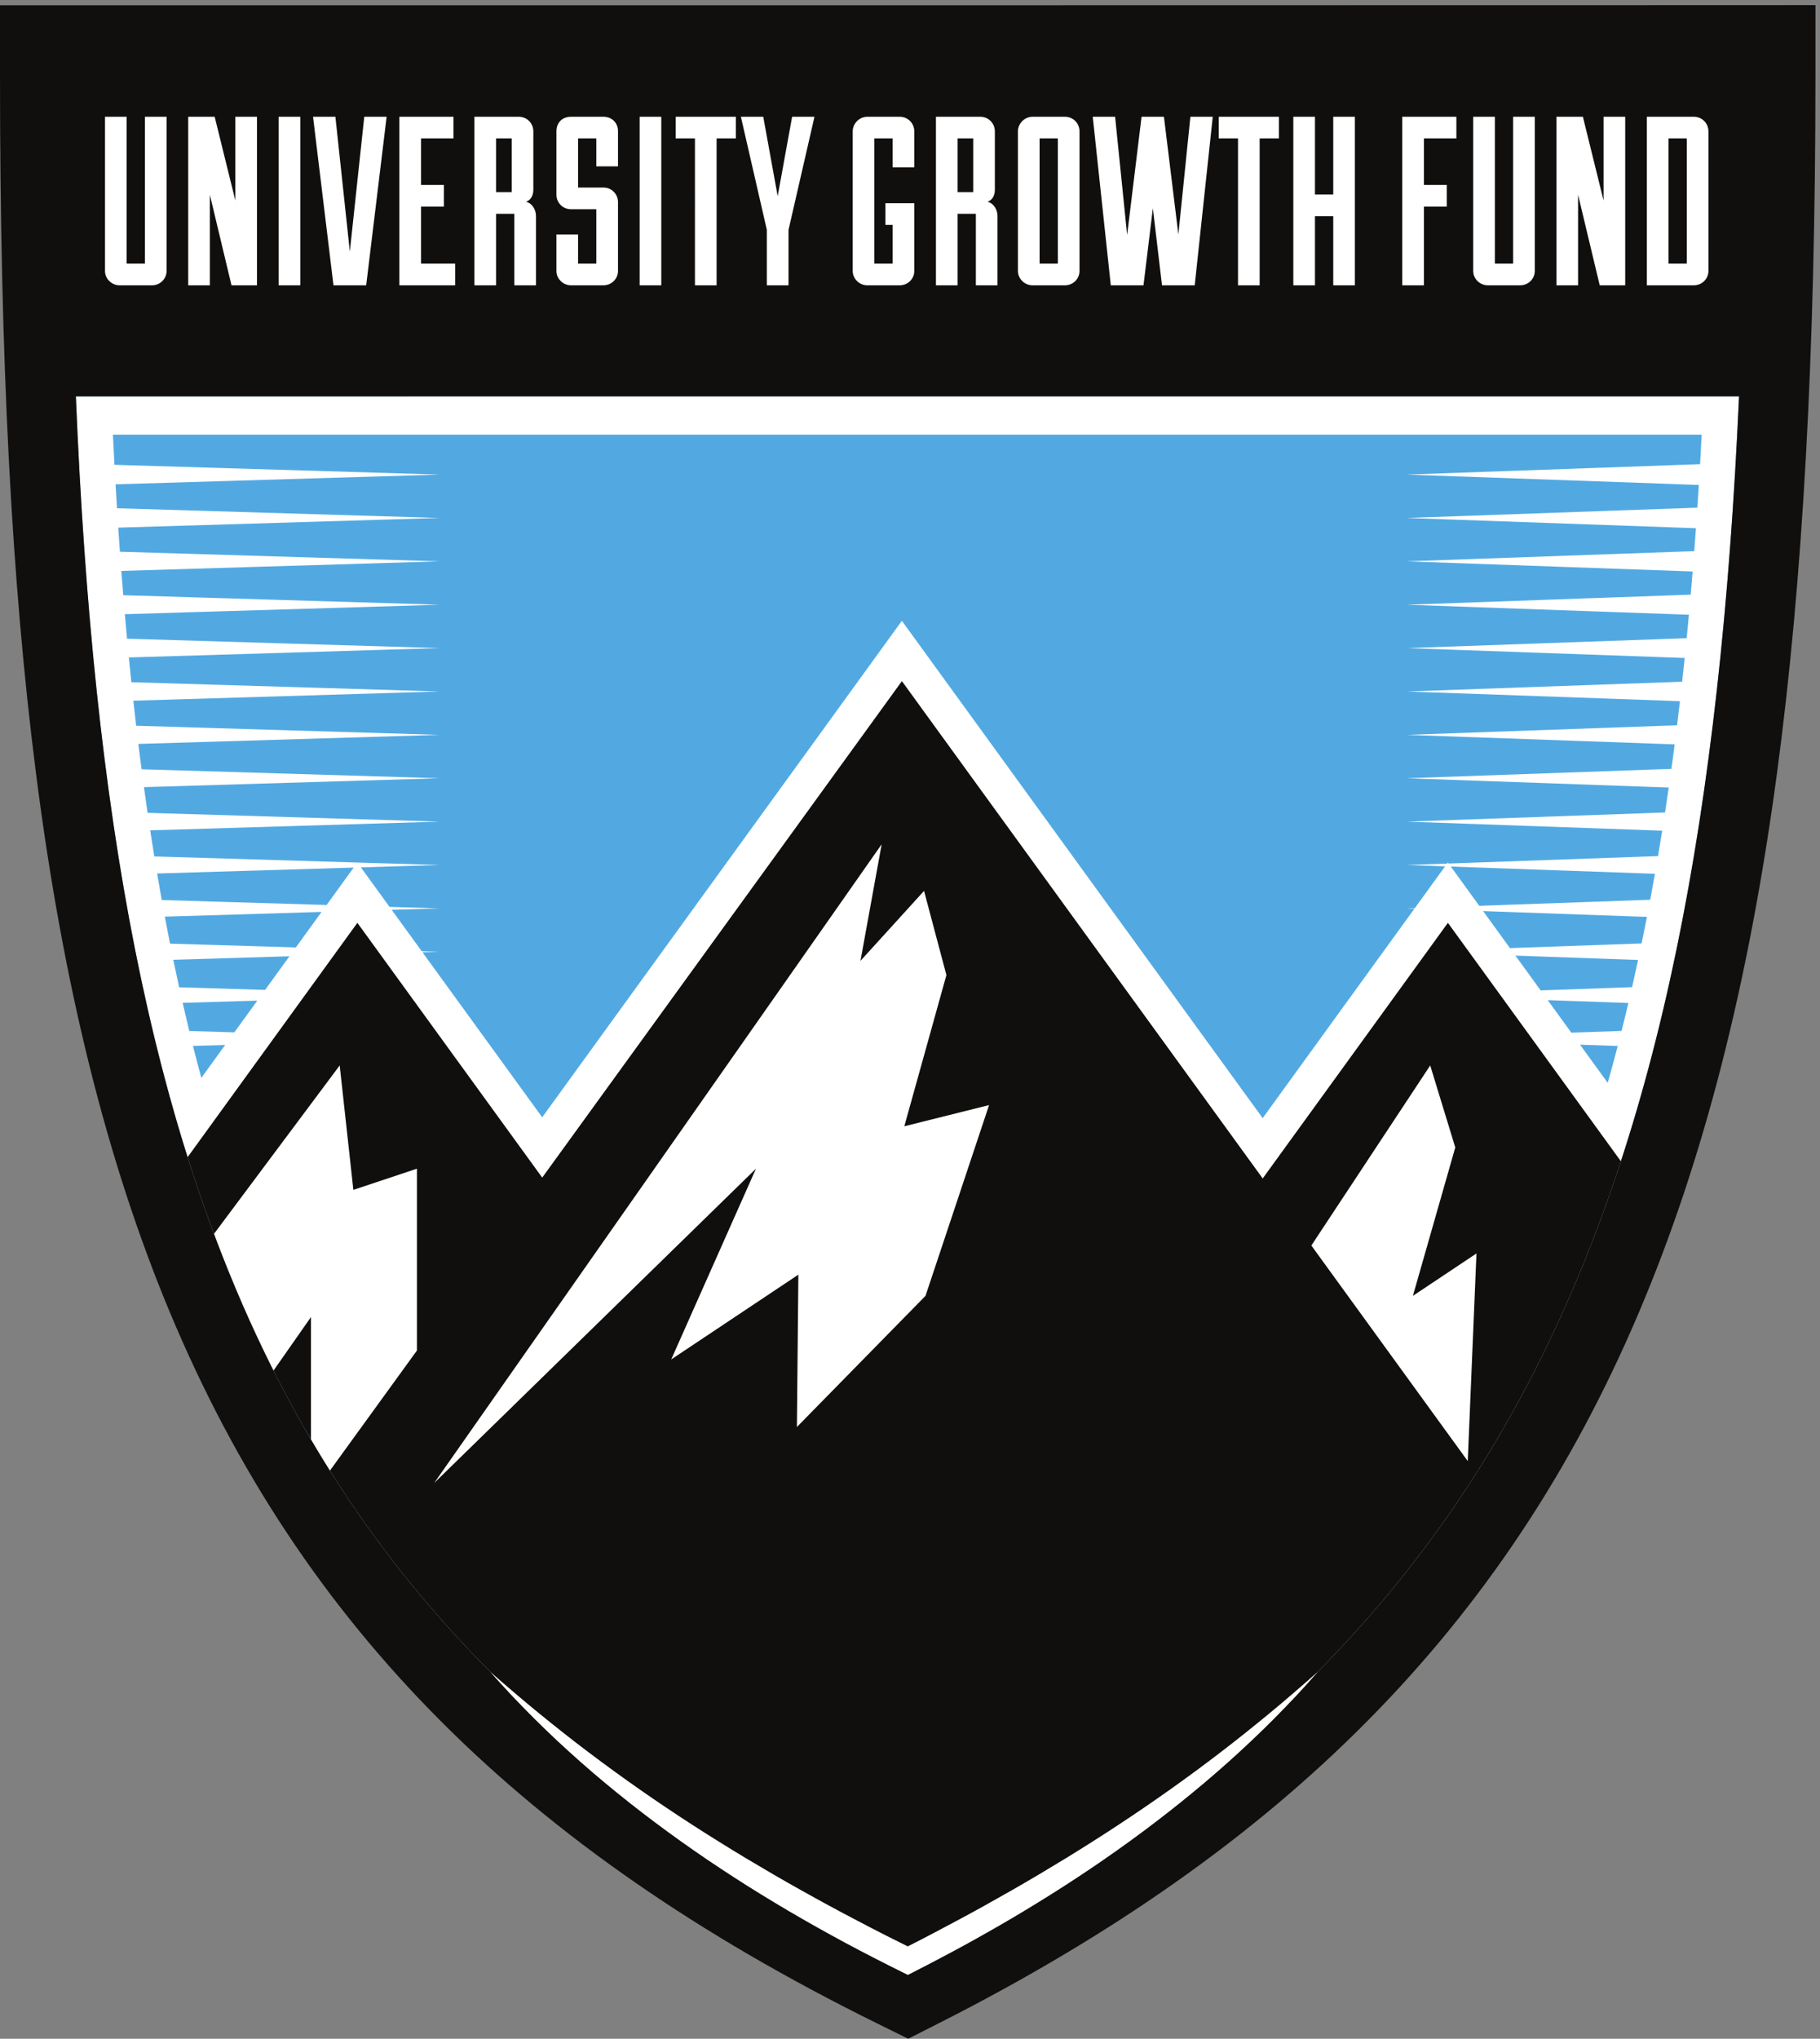
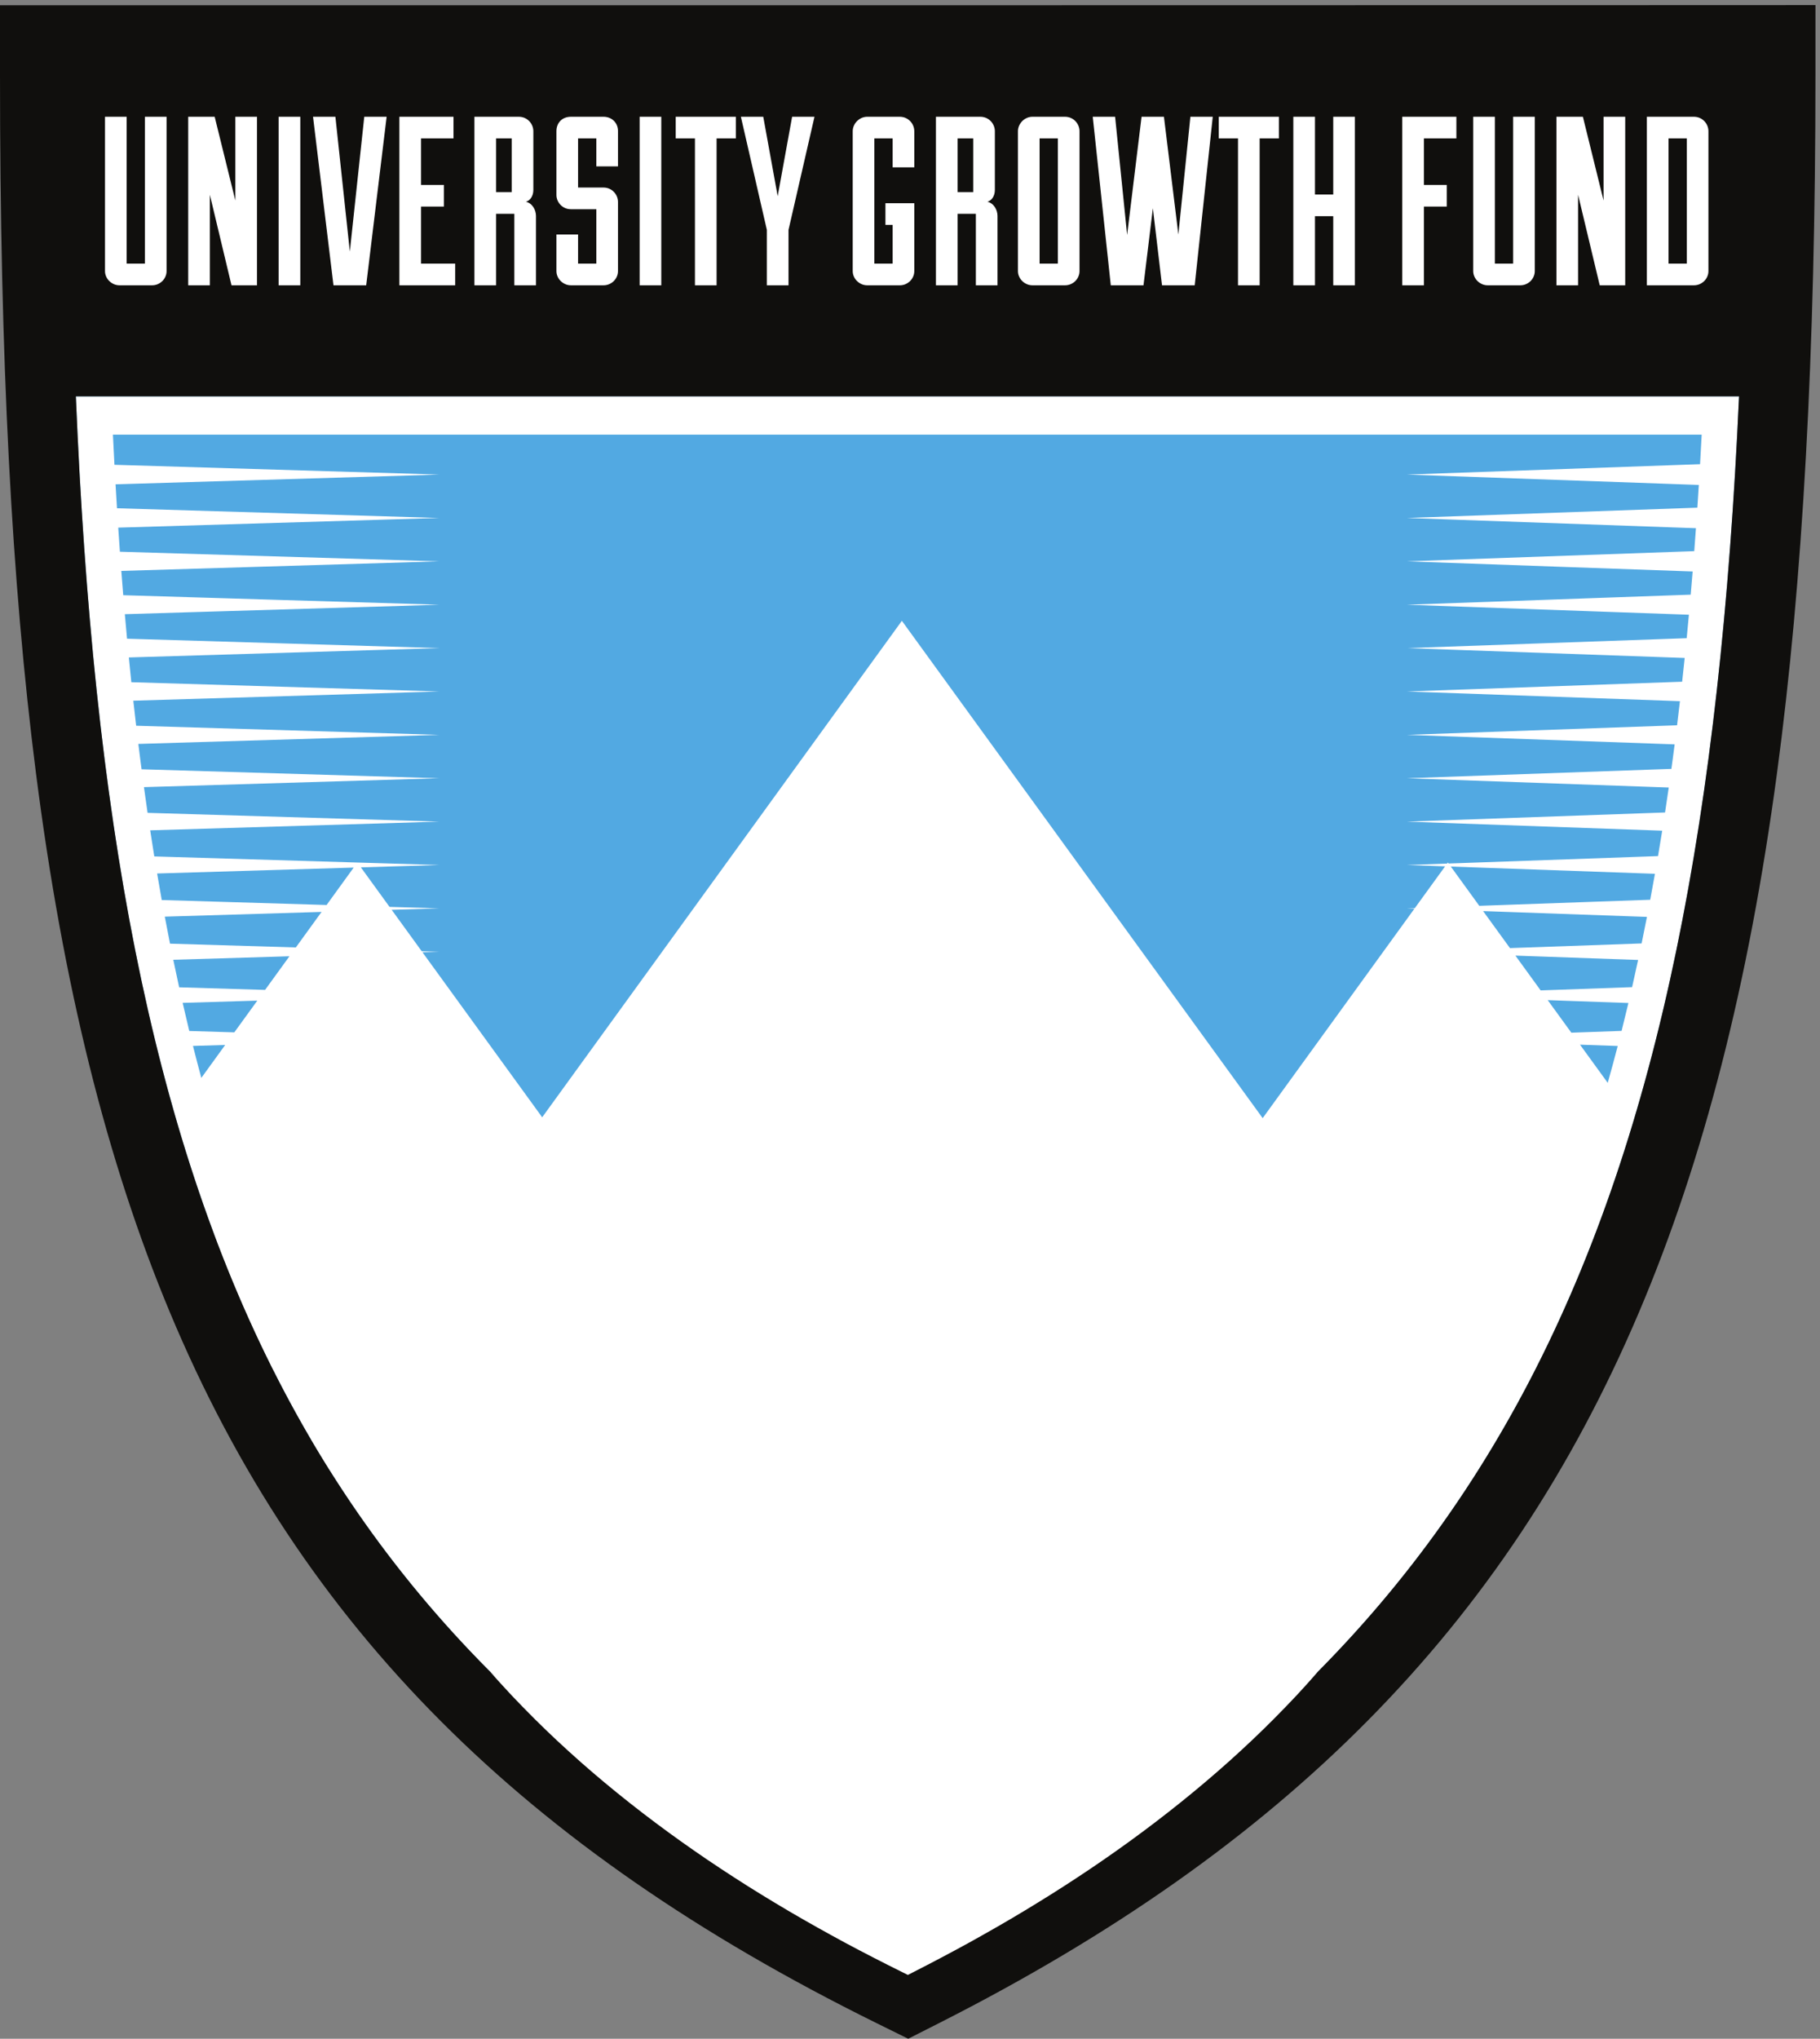
<svg xmlns="http://www.w3.org/2000/svg" xmlns:ns1="http://sodipodi.sourceforge.net/DTD/sodipodi-0.dtd" xmlns:ns2="http://www.inkscape.org/namespaces/inkscape" version="1.1" id="svg1" width="1709.587" height="1914.507" viewBox="0 0 1709.587 1914.507" ns1:docname="UGF-1 Vector.eps">
  <rect x="0" y="0" width="1709.587" height="1914.507" fill="#808080" stroke="none" />
  <defs id="defs1" />
  <ns1:namedview id="namedview1" pagecolor="#ffffff" bordercolor="#000000" borderopacity="0.25" ns2:showpageshadow="2" ns2:pageopacity="0.0" ns2:pagecheckerboard="0" ns2:deskcolor="#d1d1d1">
    <ns2:page x="0" y="0" ns2:label="1" id="page1" width="1709.587" height="1914.507" margin="0" bleed="0" />
  </ns1:namedview>
  <g id="g1" ns2:groupmode="layer" ns2:label="1">
    <g id="group-R5">
      <path id="path2" d="m 493.105,13864.2 c 1184.495,0 10472.395,0 11835.695,1.1 0,-7395.52 -1246.1,-10947 -5917.35,-13313.999 C 1614.96,2918.3 493.105,6468.64 493.105,13864.2" style="fill:#52a9e2;fill-opacity:1;fill-rule:nonzero;stroke:none" transform="matrix(0.133,0,0,-0.133,0,1914.507)" />
      <path id="path3" d="m 12007,11117.4 -2070.61,-73.4 2061.81,-73.2 c -3.3,-53.8 -6.8,-107.2 -10.3,-160.4 l -2051.51,-72.7 2041.41,-72.4 c -3.8,-54.4 -7.8,-108.3 -11.9,-161.9 l -2029.51,-72 2018.21,-71.6 c -4.5,-54.9 -9.1,-109.5 -13.8,-163.6 l -2004.41,-71.1 1991.81,-70.6 c -5.1,-55.6 -10.3,-110.84 -15.7,-165.61 l -1976.11,-70.07 1962.01,-69.58 c -5.9,-56.38 -11.8,-112.25 -18,-167.77 l -1944.01,-68.94 1928.51,-68.39 c -6.6,-57.15 -13.4,-113.99 -20.3,-170.23 l -1908.21,-67.67 1891.11,-67.07 c -4.6,-36.15 -9.4,-72.19 -14.2,-107.97 -2.9,-21.78 -6,-43.33 -8.9,-65.01 l -1868.01,-66.24 1849.41,-65.57 c -8.5,-59.09 -17.2,-117.82 -26.1,-176.06 l -1823.31,-64.66 1803.21,-63.93 c -9.7,-60.29 -19.6,-120.07 -29.6,-179.46 l -1479,-52.45 -5.2,7.11 -5.4,-7.49 -284.01,-10.07 269.81,-9.56 -182.7,-252.02 -30.9,-42.7 -56.21,-2 53.39,-1.89 -1071.9,-1479.09 -2345.74,3232.36 -202.47,279.03 -202.3,-279.16 -2338.04,-3226.24 -845.55,1165.14 118.37,3.57 -123.66,3.72 -212.24,292.46 335.9,10.1 -350.9,10.57 -24.87,34.27 -177.64,244.78 553.41,16.66 -578.13,17.41 -0.11,0.15 -0.11,-0.14 -1434.07,43.16 c -9.89,60.94 -19.54,122.35 -28.97,184.27 l 2041.39,61.44 -2059.8,62.01 c -8.76,60.02 -17.27,120.58 -25.61,181.51 l 2085.41,62.77 -2102.271,63.28 c -2.852,21.79 -5.758,43.45 -8.555,65.36 -4.82,37.72 -9.562,75.62 -14.234,113.69 l 2125.06,63.96 -2140.47,64.43 c -6.86,58.51 -13.543,117.46 -20.075,176.83 l 2160.545,65.03 -2174.545,65.46 c -6.05,57.85 -11.941,116.13 -17.687,174.84 l 2192.232,65.99 -2204.861,66.37 c -5.32,57.25 -10.488,115.01 -15.519,173.11 l 2220.38,66.8 -2231.681,67.2 c -4.653,56.7 -9.18,113.9 -13.571,171.5 l 2245.252,67.6 -2255.279,67.9 c -4.043,56.3 -7.969,113 -11.773,170.1 l 2267.052,68.3 -2275.873,68.5 c -3.488,55.9 -6.875,112.2 -10.14,169 l 2286.013,68.8 -2293.689,69 c -3.781,70.4 -7.398,141.4 -10.848,213.1 H 12018.4 c -3.6,-70.1 -7.4,-139.8 -11.4,-208.7 z m -352.1,-3075.37 -1207.2,-42.81 -19.4,26.71 -181.7,250.45 1441.7,-51.12 c -10.9,-61.57 -22,-122.63 -33.4,-183.23 z m -60.8,-308.44 -929.7,-32.97 -189.7,261.38 1157.1,-41.03 c -12.3,-62.98 -24.9,-125.44 -37.7,-187.38 z m -67.2,-308.68 -645.8,-22.9 -178.3,245.62 866.6,-30.73 c -13.8,-64.54 -28,-128.57 -42.5,-191.99 z m -74.2,-308.91 -354.9,-12.59 -166.8,229.83 569.9,-20.2 c -15.7,-66.32 -31.8,-131.95 -48.2,-197.04 z m -97.9,-366.74 -195.7,269.61 266.3,-9.45 c -22.8,-87.86 -46.4,-174.48 -70.6,-260.16 z m -9033.19,1276.53 -15.04,-20.75 -1164.2,35.05 c -11.14,61.93 -22.05,124.34 -32.69,187.31 L 2498,8269.19 Z m -232.26,-320.5 -888.63,26.75 c -12.56,63.01 -24.82,126.59 -36.81,190.72 l 1107.18,33.32 z m -217.23,-299.74 -606.82,18.26 c -14.15,64.22 -27.97,129.05 -41.49,194.45 l 820.36,24.7 z m -217.24,-299.76 -318.06,9.57 c -15.96,65.59 -31.61,131.75 -46.87,198.61 l 527.31,15.87 z m -233.01,-321.54 c -20.12,74.38 -39.79,149.55 -58.94,225.62 l 227.4,6.85 z M 535.738,11596.2 c 3.75,-90.7 7.77,-180.7 12.051,-270.1 h 0.043 c 5.68,-118.4 11.836,-235.6 18.477,-351.7 0.152,-2.6 0.3,-5.3 0.453,-7.9 2.054,-35.8 4.168,-71.5 6.312,-107.1 0.293,-4.8 0.586,-9.7 0.887,-14.5 2.109,-34.7 4.262,-69.3 6.461,-103.8 0.324,-5 0.652,-10 0.973,-15.1 2.242,-34.8 4.519,-69.6 6.847,-104.2 0.199,-2.9 0.403,-5.8 0.602,-8.7 10.058,-148.8 20.992,-295.6 32.828,-440.5 0.262,-3.3 0.516,-6.5 0.777,-9.7 2.395,-29.2 4.852,-58.3 7.317,-87.3 0.91,-10.7 1.8,-21.4 2.718,-32.1 2.266,-26.2 4.579,-52.44 6.903,-78.61 1.176,-13.25 2.351,-26.5 3.543,-39.71 2.246,-24.88 4.519,-49.67 6.828,-74.42 1.32,-14.25 2.66,-28.49 4.004,-42.71 2.277,-24.14 4.578,-48.24 6.918,-72.28 1.394,-14.39 2.82,-28.74 4.242,-43.09 2.375,-24.05 4.758,-48.09 7.187,-72.02 1.364,-13.42 2.758,-26.77 4.141,-40.16 2.566,-24.88 5.129,-49.79 7.758,-74.55 2.629,-24.79 5.312,-49.45 8.004,-74.12 5.465,-50.09 11.015,-100 16.734,-149.61 6.957,-60.38 14.16,-120.3 21.504,-179.98 4.672,-37.88 9.398,-75.67 14.223,-113.26 6.945,-54.2 14.027,-108.16 21.304,-161.77 7.453,-54.94 15.082,-109.57 22.891,-163.91 h -0.008 c 7.645,-53.23 15.477,-106.14 23.457,-158.79 2.906,-19.2 5.817,-38.38 8.762,-57.5 16.418,-106.18 33.535,-211.19 51.383,-315.03 4.187,-24.26 8.429,-48.46 12.687,-72.62 8.508,-48.3 17.129,-96.42 25.957,-144.22 h 0.035 c 3.86,-20.9 7.774,-41.71 11.68,-62.52 2.461,-13.06 4.906,-26.14 7.395,-39.16 2.574,-13.55 5.183,-27.04 7.793,-40.55 12.027,-62.19 24.316,-123.98 36.914,-185.31 2.086,-10.14 4.187,-20.24 6.293,-30.33 3.789,-18.29 7.621,-36.52 11.464,-54.73 4.766,-22.47 9.54,-44.91 14.37,-67.28 9.66,-44.79 19.48,-89.33 29.45,-133.65 5.64,-25.06 11.34,-50.03 17.08,-74.96 2.22,-9.64 4.45,-19.27 6.69,-28.89 4.73,-20.38 9.5,-40.73 14.31,-61 11.56,-48.73 23.34,-97.15 35.3,-145.31 8.98,-36.16 18.05,-72.17 27.28,-107.99 0.25,-1.01 0.51,-2.01 0.76,-3.01 30.93,-120.01 63.19,-238.22 96.71,-354.83 l -0.11,-0.16 C 2030.07,3757.2 3580.85,1948.1 6411.45,551.301 9157.08,1942.6 10719.3,3743.2 11540.8,6492.97 l -0.1,0.14 c 48.6,162.7 94.7,328.6 138.2,498.06 12.7,49.27 25.1,98.79 37.4,148.64 4.5,18.53 9,37.11 13.5,55.73 2.6,10.79 5.2,21.6 7.8,32.42 5.5,23.31 11.1,46.67 16.5,70.11 10.8,46.05 21.4,92.36 31.8,138.9 4.9,22.11 9.9,44.29 14.7,66.49 3.7,16.75 7.4,33.5 11,50.31 2.6,11.89 5.1,23.76 7.7,35.68 12.9,60.53 25.5,121.52 37.9,182.89 2.8,13.93 5.6,27.86 8.4,41.84 2.5,13.01 5.1,26.08 7.7,39.12 3.8,19.55 7.6,39.08 11.4,58.7 v 0 c 10.1,52.24 19.9,104.85 29.6,157.68 3.8,20.87 7.7,41.73 11.4,62.67 18.7,103.76 36.6,208.7 53.8,314.79 2.8,17.29 5.5,34.64 8.3,51.99 8.9,55.75 17.6,111.8 26.1,168.21 v 0 c 7.8,52.24 15.6,104.75 23.1,157.55 8.2,57.36 16.2,115.09 24,173.12 4,29.98 8,60.12 11.9,90.28 8.9,68.16 17.6,136.71 26,205.79 5.3,43.92 10.5,88.05 15.7,132.35 3,26.34 6,52.72 9,79.21 2.8,24.65 5.5,49.44 8.2,74.21 1.5,13.57 3,27.1 4.5,40.72 2.5,23.71 5,47.52 7.5,71.34 1.5,14.61 3.1,29.22 4.6,43.89 2.4,23.76 4.9,47.6 7.3,71.47 1.4,14.59 2.9,29.2 4.3,43.82 2.5,24.41 4.8,48.85 7.2,73.36 1.3,13.62 2.6,27.26 3.9,40.91 2.4,25.79 4.8,51.64 7.2,77.54 1,11.2 2,22.4 3.1,33.5 2.5,28.6 5.1,57.1 7.6,85.8 0.4,4 0.7,8 1,11.9 12.6,143.9 24.2,289.7 34.9,437.4 0.2,3.5 0.5,7 0.8,10.5 2.4,34.2 4.8,68.4 7.2,102.8 0.4,5.6 0.8,11.3 1.2,16.9 2.3,34 4.6,68 6.8,102.2 0.4,5.4 0.7,10.9 1.1,16.3 2.2,35 4.5,70.1 6.7,105.4 0.2,3.4 0.4,6.8 0.6,10.3 7.1,115.6 13.7,232.3 19.8,350.2 h 0.1 c 4.6,89.4 8.9,179.4 13,270.1 H 535.738" style="fill:#ffffff;fill-opacity:1;fill-rule:nonzero;stroke:none" transform="matrix(0.133,0,0,-0.133,0,1914.507)" />
-       <path id="path4" d="M 10226,7879.09 8918.03,6074.27 6369.8,9585.64 3829.47,6080.26 2524.04,7879.09 1324.97,6224.52 C 2145.6,3625 3684.71,1896.9 6411.45,551.301 9056.81,1891.8 10603.6,3612.2 11447.8,6195.45 L 10226,7879.09" style="fill:#100f0d;fill-opacity:1;fill-rule:nonzero;stroke:none" transform="matrix(0.133,0,0,-0.133,0,1914.507)" />
-       <path id="path5" d="m 10427.8,5544.72 -448.99,-299.32 299.29,1047.64 -177,579.08 L 9261.66,5600.73 10366.2,4078.7 Z M 2329.78,4010.9 2944.63,4859.31 V 6143.37 L 2495.64,5993.7 2399.12,6872.12 1511.2,5682.87 c 125.79,-336.89 265.47,-658.35 420.24,-965.54 l 264.89,378.4 V 4230.6 c 43.47,-74.1 87.93,-147.4 133.45,-219.7 z m 3298.48,308.5 10.31,1075.65 L 4740.61,4796.4 5339.24,6143.37 3066.62,3924 l 3160.27,4509.62 -149.64,-822.85 448.98,493.71 157.97,-594.27 -297.32,-1067.52 598.67,149.66 -448.99,-1346.95 -908.3,-926" style="fill:#ffffff;fill-opacity:1;fill-rule:nonzero;stroke:none" transform="matrix(0.133,0,0,-0.133,0,1914.507)" />
+       <path id="path5" d="m 10427.8,5544.72 -448.99,-299.32 299.29,1047.64 -177,579.08 L 9261.66,5600.73 10366.2,4078.7 Z M 2329.78,4010.9 2944.63,4859.31 V 6143.37 L 2495.64,5993.7 2399.12,6872.12 1511.2,5682.87 c 125.79,-336.89 265.47,-658.35 420.24,-965.54 l 264.89,378.4 V 4230.6 c 43.47,-74.1 87.93,-147.4 133.45,-219.7 m 3298.48,308.5 10.31,1075.65 L 4740.61,4796.4 5339.24,6143.37 3066.62,3924 l 3160.27,4509.62 -149.64,-822.85 448.98,493.71 157.97,-594.27 -297.32,-1067.52 598.67,149.66 -448.99,-1346.95 -908.3,-926" style="fill:#ffffff;fill-opacity:1;fill-rule:nonzero;stroke:none" transform="matrix(0.133,0,0,-0.133,0,1914.507)" />
      <path id="path6" d="M 6411.45,551.301 C 2133.73,2662.3 778.793,5714.58 535.738,11596.2 H 12282.2 C 12018.9,5715.1 10577.2,2662.1 6411.45,551.301 Z M 12328.4,14358.4 c -1264.8,-1 -9378.62,-1.1 -11835.295,-1.1 H 0 v -493.1 C 0,11858.4 80.773,10291.9 254.211,8934.42 445.027,7440.81 753.926,6197.04 1198.55,5132.05 1667.46,4008.9 2294.06,3063.4 3114.16,2241.7 3925.42,1428.8 4932.6,731.199 6193.23,109.102 L 6414.37,0 6634.33,111.5 c 1231.47,624 2220.22,1321.3 3022.76,2131.7 816.01,824.1 1443.61,1768.3 1918.61,2886.62 455.3,1072.09 774,2315.82 974.1,3802.24 183.1,1360.04 272.1,2973.74 272.1,4933.24 v 493.5 l -493.5,-0.4" style="fill:#100f0d;fill-opacity:1;fill-rule:nonzero;stroke:none" transform="matrix(0.133,0,0,-0.133,0,1914.507)" />
      <path id="path7" d="m 11913.2,13417.4 h -129.1 v -884 h 129.1 z m -282,153 h 332.9 c 57.8,0 101.9,-47.6 101.9,-102 v -987.7 c 0,-54.4 -45.8,-100.3 -101.9,-100.3 h -332.9 z m -451.8,0 146,-591.6 v 591.6 h 152.9 v -1190 h -180 l -152.9,639.2 v -639.2 h -152.9 v 1190 z m -621.7,0 v -1037 h 129.1 v 1037 h 152.8 v -1089.7 c 0,-54.4 -45.8,-100.3 -101.9,-100.3 h -231 c -54.3,0 -101.9,45.9 -101.9,100.3 v 1089.7 z m -653.98,-1190 v 1190 h 382.18 v -153 h -229.3 v -328.1 h 161.4 v -153 h -161.4 v -555.9 z m -769.44,1190 h 152.88 v -549.1 h 129.08 v 549.1 h 152.88 v -1190 h -152.88 v 487.9 h -129.08 v -487.9 h -152.88 z m -390.67,-153 h -135.89 v 153 h 424.65 v -153 h -135.88 v -1037 h -152.88 z m -867.98,153 84.93,-834.7 101.92,834.7 h 157.97 l 101.92,-831.3 84.92,831.3 h 157.97 l -127.39,-1190 h -231 l -64.56,544 -66.25,-544 h -231 l -127.39,1190 z m -404.27,-153 h -129.08 v -884 h 129.08 z m -281.97,51 c 0,54.4 47.57,102 101.93,102 h 230.99 c 57.76,0 101.93,-47.6 101.93,-102 v -987.7 c 0,-54.4 -45.87,-100.3 -101.93,-100.3 h -230.99 c -54.36,0 -101.93,45.9 -101.93,100.3 z m -426.33,-430.1 h 110.41 v 379.1 h -110.41 z m 129.08,-153 h -129.08 v -504.9 h -152.88 v 1190 h 314.24 c 57.76,0 101.92,-47.6 101.92,-102 v -414.8 c 0,-42.5 -22.09,-74.8 -52.66,-83.3 45.86,-10.2 71.34,-57.8 71.34,-100.3 v -489.6 h -152.88 z m -587.72,328.1 v 204 h -129.08 v -884 h 129.08 v 273.7 h -50.95 v 153 h 203.83 v -479.4 c 0,-54.4 -45.86,-100.3 -101.92,-100.3 h -231 c -54.35,0 -101.92,45.9 -101.92,100.3 v 987.7 c 0,54.4 47.57,102 101.92,102 h 231 c 57.75,0 101.92,-47.6 101.92,-102 v -255 z m -888.34,-442 -183.43,799 h 157.97 l 101.91,-561 101.91,561 h 157.97 l -183.45,-799 v -391 h -152.88 z m -507.86,646 h -135.89 v 153 h 424.65 v -153 H 5061.1 v -1037 h -152.88 z m -390.68,153 h 152.88 v -1190 h -152.88 z m -434.83,-831.3 v -205.7 h 129.08 v 384.2 h -180.04 c -59.46,0 -101.93,49.3 -101.93,100.3 v 450.5 c 0,59.5 40.78,102 101.93,102 h 230.99 c 57.76,0 101.93,-42.5 101.93,-100.3 v -249.9 h -152.88 v 197.2 h -129.08 v -346.8 h 180.03 c 57.76,0 101.93,-47.6 101.93,-102 v -487.9 c 0,-54.4 -45.87,-100.3 -101.93,-100.3 h -230.99 c -54.36,0 -101.93,45.9 -101.93,100.3 v 258.4 z m -579.22,299.2 h 110.41 v 379.1 h -110.41 z m 129.08,-153 h -129.08 v -504.9 h -152.88 v 1190 h 314.24 c 57.76,0 101.92,-47.6 101.92,-102 v -414.8 c 0,-42.5 -22.09,-74.8 -52.66,-83.3 45.86,-10.2 71.34,-57.8 71.34,-100.3 v -489.6 h -152.88 z m -417.83,-504.9 h -394.09 v 1190 h 382.19 v -153 h -229.31 v -328.1 h 161.36 v -153 h -161.36 v -402.9 h 241.21 z m -845.92,1190 101.91,-952 101.93,952 h 157.97 l -144.39,-1190 h -231.01 l -144.38,1190 z m -400.86,0 h 152.87 v -1190 h -152.87 z m -451.84,0 146.08,-591.6 v 591.6 h 152.88 v -1190 h -180.05 l -152.87,639.2 v -639.2 h -152.88 v 1190 z m -621.686,0 v -1037 h 129.096 v 1037 h 152.87 v -1089.7 c 0,-54.4 -45.86,-100.3 -101.91,-100.3 H 843.473 c -54.356,0 -101.914,45.9 -101.914,100.3 v 1089.7 h 152.875" style="fill:#ffffff;fill-opacity:1;fill-rule:nonzero;stroke:none" transform="matrix(0.133,0,0,-0.133,0,1914.507)" />
      <path id="path8" d="m 9306.7,2590.2 c -48.46,-56.3 -98.7,-111 -149.11,-165.6 -50.85,-54.2 -102.62,-107.6 -154.95,-160.4 -104.66,-105.8 -213.15,-207.8 -324.06,-307.3 -222.1,-198.6 -455.45,-385 -696.79,-560.4 C 7860.97,1309 7738.37,1223.9 7613.68,1142 7489.29,1059.7 7362.76,980.602 7235.05,903.5 7107.45,826.301 6977.73,752.602 6847.39,680.199 c -130.55,-72 -262.59,-141.301 -395.3,-209.097 l -39.97,-20.403 -40.47,20 c -135.23,66.801 -269.33,136 -402.49,207 C 5836.39,749.5 5704.53,823 5574.34,899.5 c -129.97,76.801 -259.08,155.2 -385.78,237.4 -63.42,40.9 -126.5,82.4 -189.1,124.7 -62.45,42.4 -124.47,85.5 -186.04,129.2 -246.03,175.1 -483.93,361.7 -710.23,561.1 -113,99.9 -223.48,202.5 -330.06,308.9 -53.29,53.2 -105.92,107 -157.7,161.6 -51.28,55.1 -102.35,110.2 -151.62,167 56.72,-49.3 113.05,-98.9 170.49,-147.2 56.95,-48.7 114.38,-96.9 172.44,-144.1 116.1,-94.6 233.34,-187.5 352.69,-277.3 238.39,-180.2 483.23,-350.8 733.7,-512.5 62.56,-40.5 125.54,-80.4 188.89,-119.6 63.19,-39.5 126.73,-78.4 190.65,-116.7 127.98,-76.3 256.56,-151.6 386.8,-224.1 130.01,-72.798 260.94,-144.099 393.16,-212.9 131.8,-69.699 264.85,-137 398.61,-203 l -80.44,-0.398 c 131.64,66.199 262.09,134.597 391.86,204.296 129.95,69.301 258.39,141.301 386.32,214.202 127.85,73 254.33,148.4 380.01,225.1 125.38,77.1 249.9,155.8 372.81,236.9 246.09,161.9 486.62,332.5 720.89,512.2 117.25,89.7 232.5,182.2 346.69,276.3 57.08,47 113.51,95 169.58,143.4 56.51,48 111.91,97.2 167.74,146.2" style="fill:#ffffff;fill-opacity:1;fill-rule:nonzero;stroke:none" transform="matrix(0.133,0,0,-0.133,0,1914.507)" />
    </g>
  </g>
</svg>